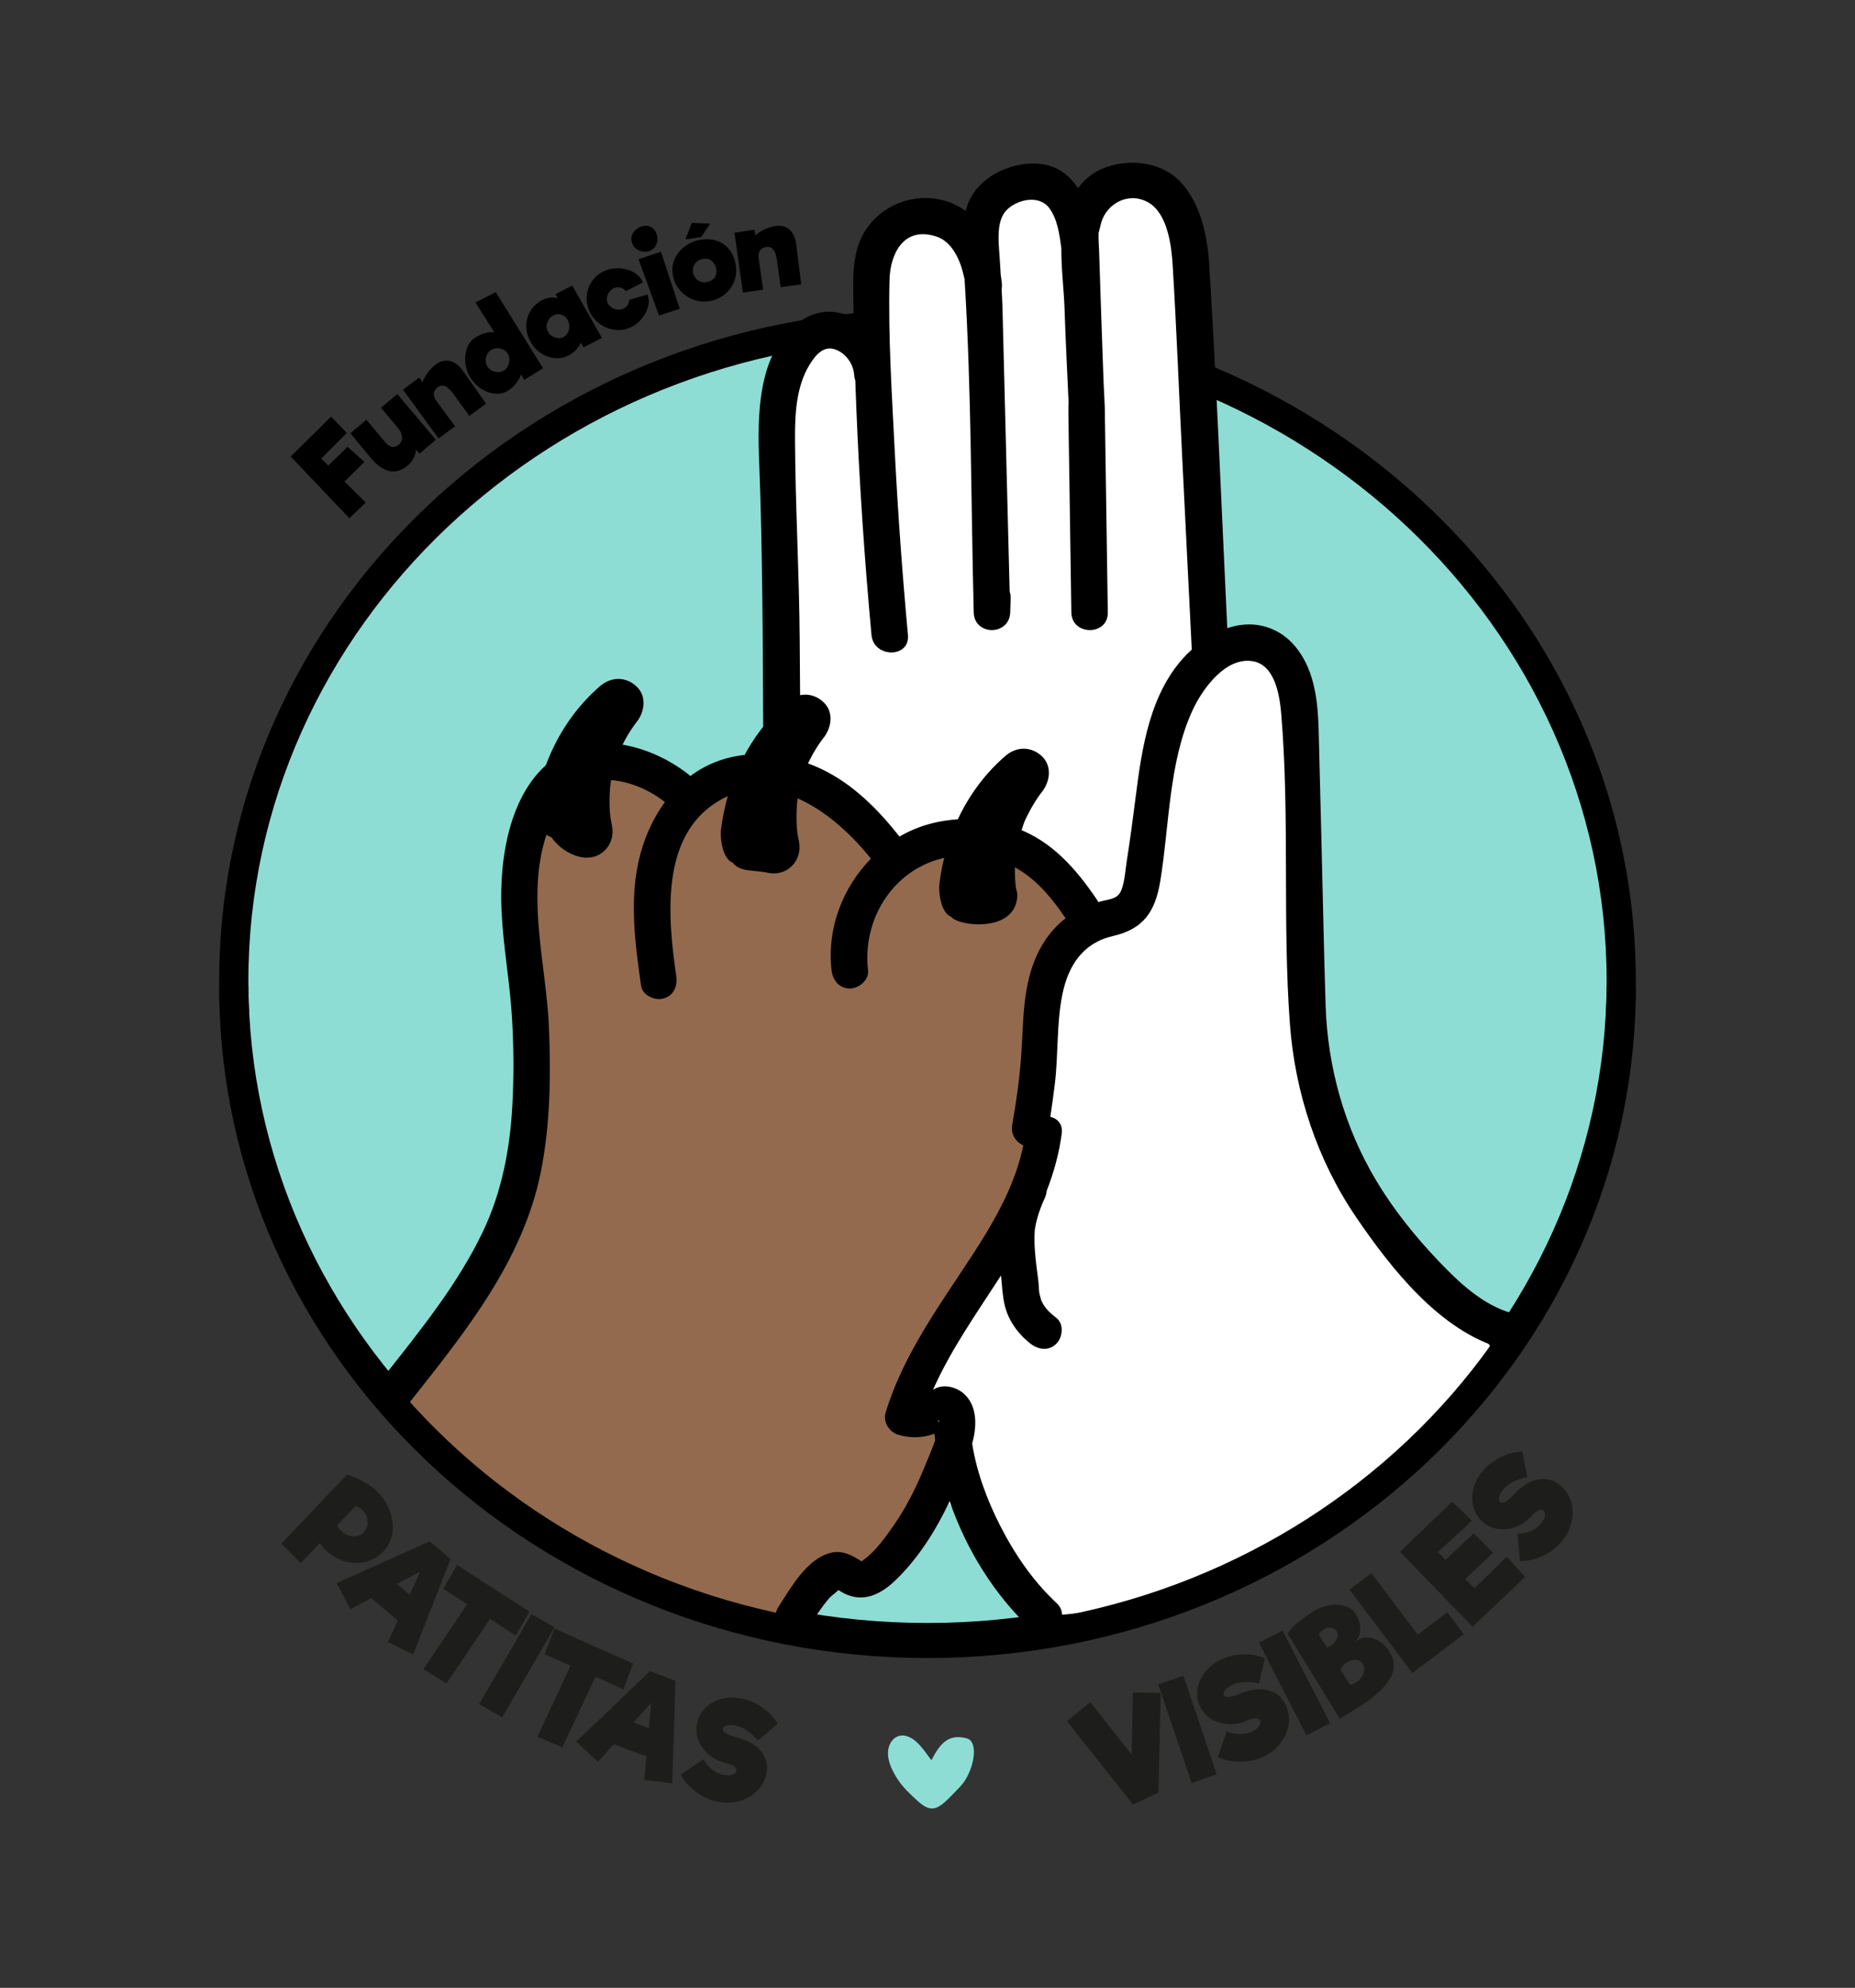
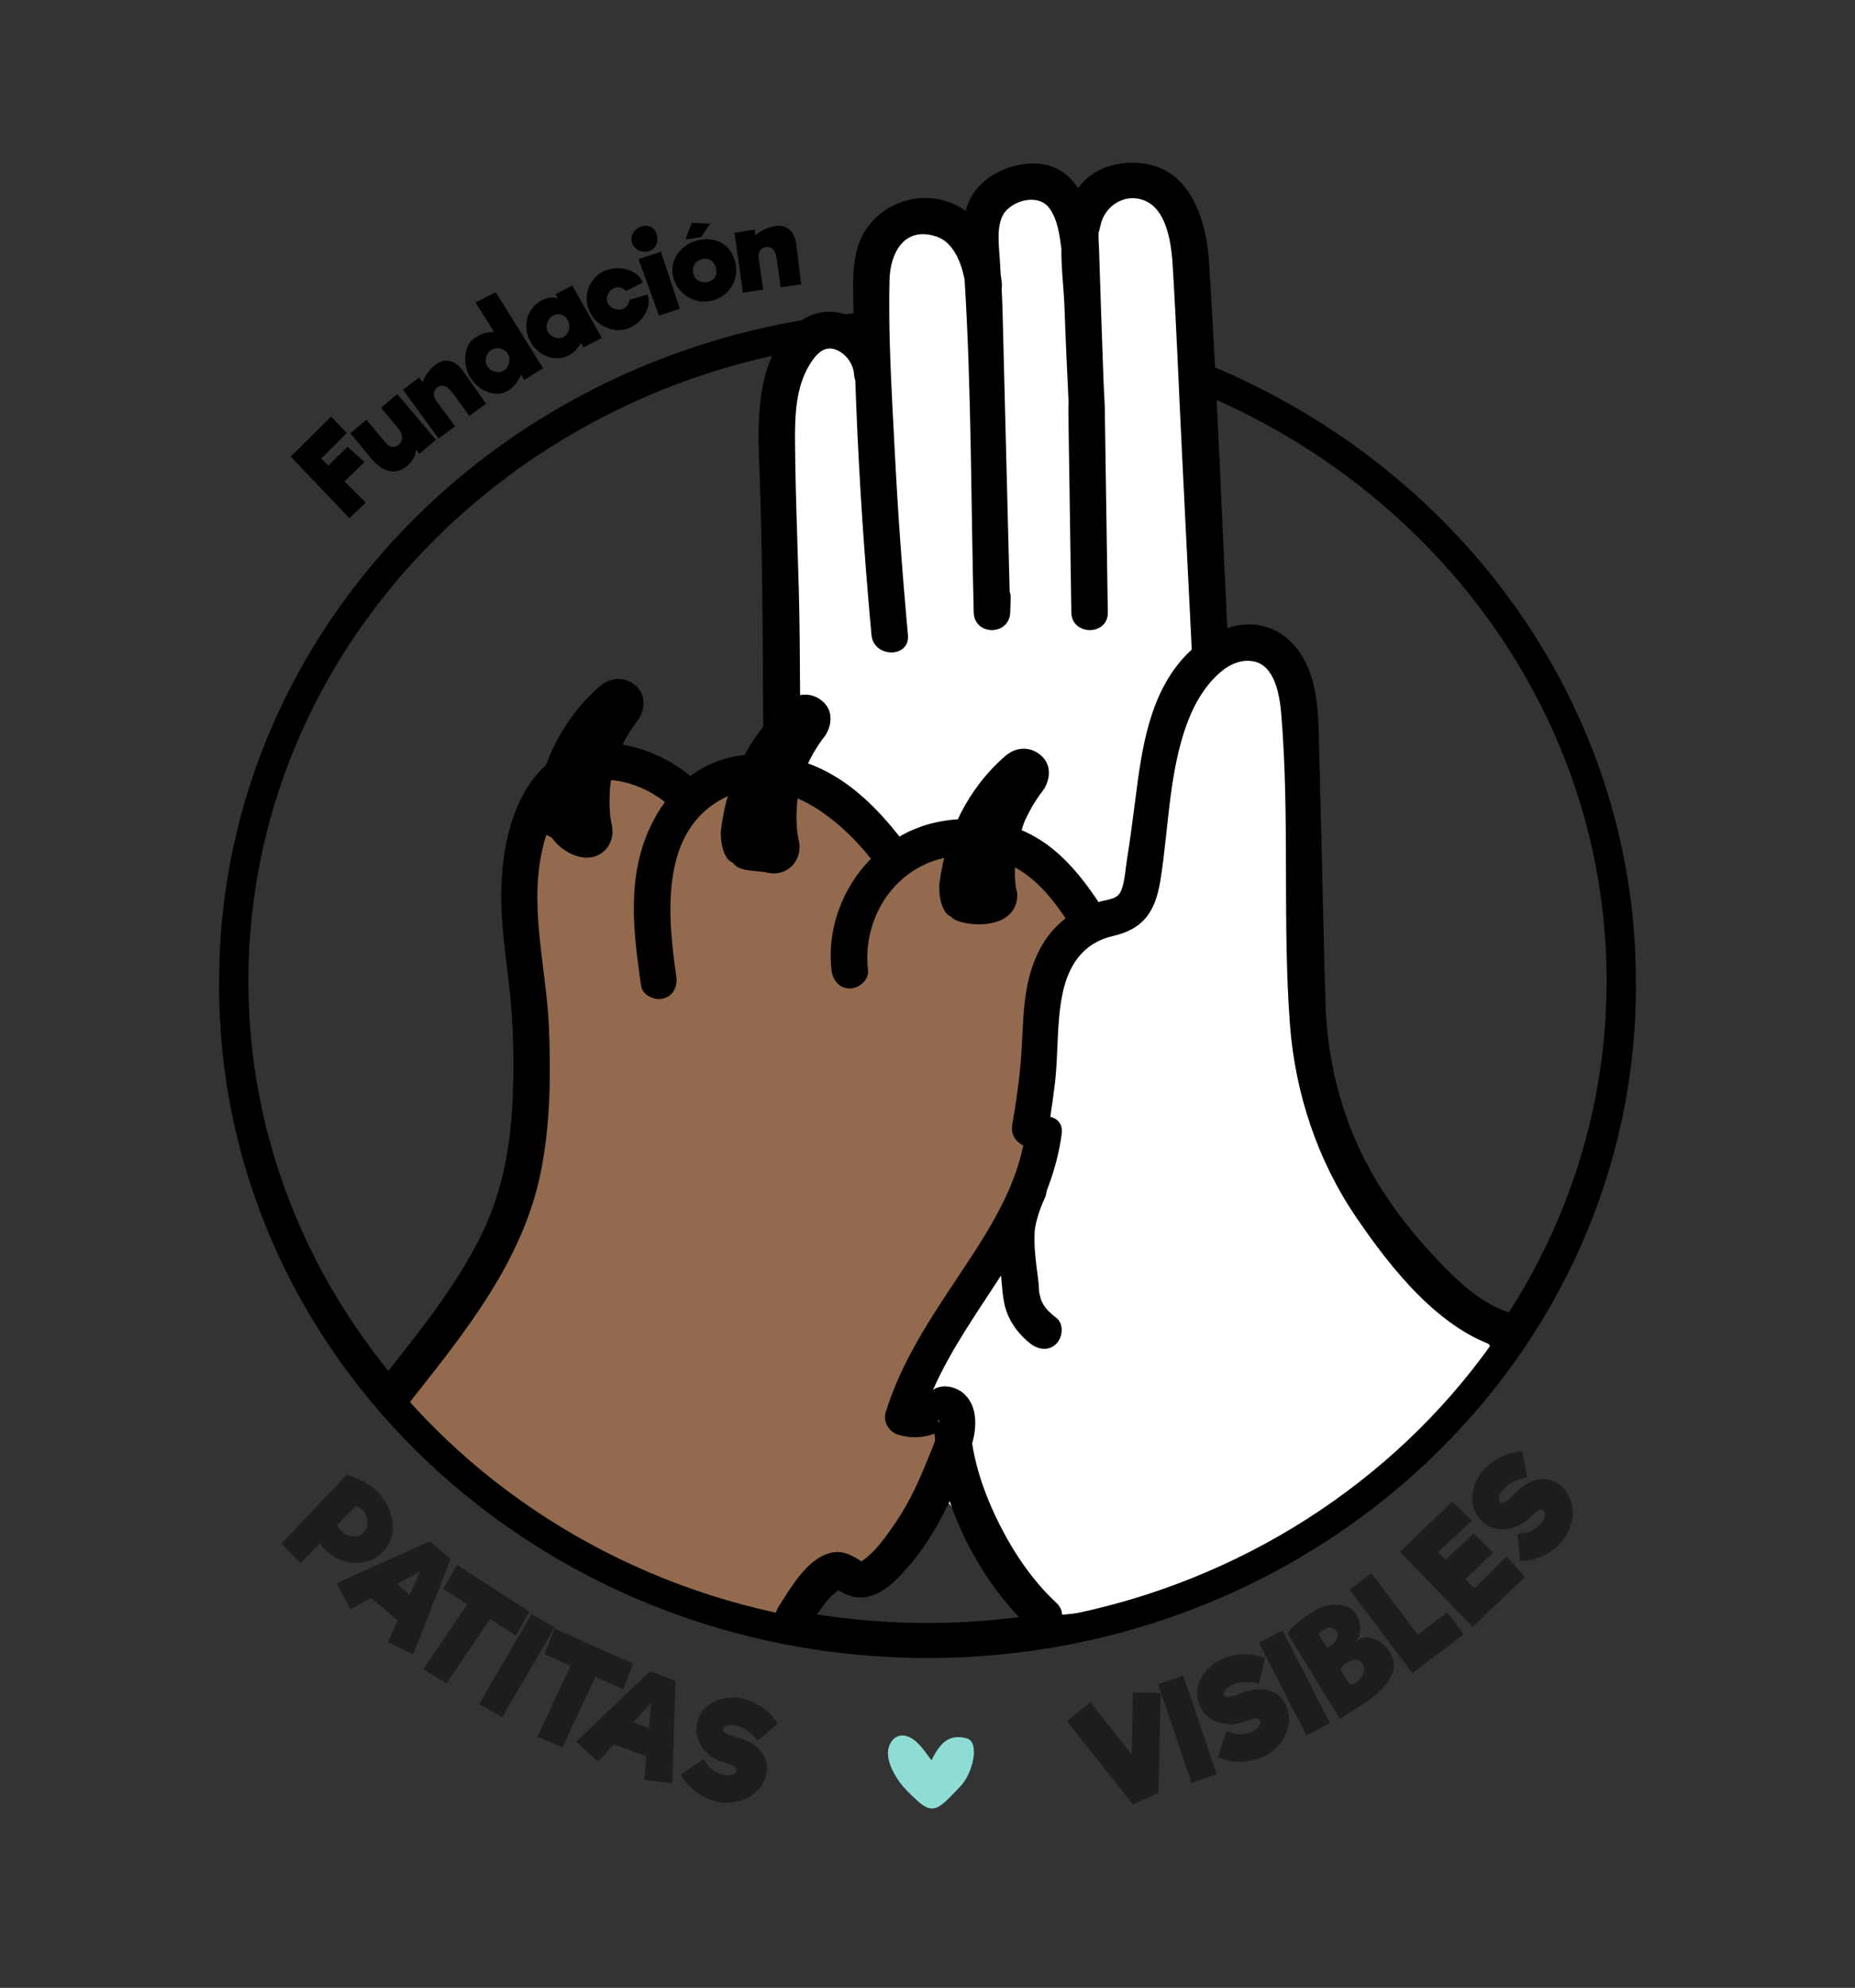
<svg xmlns="http://www.w3.org/2000/svg" version="1.1" x="0px" y="0px" viewBox="0 0 684.14 732.8" style="enable-background:new 0 0 684.14 732.8;" xml:space="preserve">
  <rect x="0" y="0" width="684.14" height="732.8" fill="#333333" stroke="none" />
  <style type="text/css">
	.st0{fill:#8DDDD4;}
	.st1{fill:#FFFFFF;}
	.st2{fill:#936A4E;}
	.st3{fill:#1D1D1B;}
</style>
  <g id="fondo">
</g>
  <g id="Capa_1">
</g>
  <g id="subtitulo">
</g>
  <g id="titulo">
-     <path class="st0" d="M86.22,363.75c0-133.69,114.55-242.07,255.85-242.07c141.3,0,255.85,108.38,255.85,242.07   c0,133.69-114.55,242.07-255.85,242.07C200.77,605.82,86.22,497.44,86.22,363.75" />
    <path d="M342.07,609.05c-144.04,0-261.23-111.01-261.23-247.46c0-136.45,117.19-247.45,261.23-247.45   c144.05,0,261.23,111.01,261.23,247.45C603.3,498.04,486.12,609.05,342.07,609.05z M342.07,124.9   C203.96,124.9,91.6,231.08,91.6,361.6c0,130.51,112.36,236.69,250.47,236.69S592.54,492.11,592.54,361.6   C592.54,231.08,480.18,124.9,342.07,124.9z" />
    <g id="color_00000054988393962298164400000014813601400681545912_">
      <path class="st1" d="M485.75,414.01l-3.7-146.37c-0.14-5.22-1.03-10.46-3.25-15.18c-6.97-14.83-19.63-12.86-28.26-6.94l-6.68-1.41    l-7.11-143.25c0,0-1.41-28.47-18.32-29.75c-18.32-1.39-20.61,10.06-22.44,18.53v7.56c-0.9-4.83-1.55-17.32-8.93-23.45    c-7.37-6.13-24.15-0.94-26.72,9.25c-2.13,8.48,0.01,25.82,0.05,27.27l-0.05-1.58c0,0-2.13-23.63-20.03-24.54    c-21.42-1.1-21.48,18.95-21.41,25.26l0.39,32.9c0-10.99-14.2-22.44-24.28-13.05c-11.11,10.99-11.49,28.46-10.73,45.71    c1.96,44.66,1.43,87.13,1.74,131.99c0.15,21.82,2.78,147.34,8.06,167.45c7.51,28.56,26.23,53.33,49.21,71.88l41.6,49.36    c55.6-1.77,158.92-44.3,164.58-99.64L485.75,414.01z" />
      <path class="st2" d="M144.5,521.35c39.91-50.44,51.62-69.4,49.09-133.67c-0.63-15.84-4.02-31.51-4.15-47.36    c-0.15-15.85,3.5-32.68,14.67-43.93c11.17-11.25,31.31-14.36,42.79-3.42l17.4-1.65c11.32-5.4,25.08-3.86,36.28,1.77    c11.2,5.64,20.14,14.95,27.68,24.97l5.38,0.42c13.96-8.83,33.04-8.74,46.9,0.21c8.74,5.64,15.15,14.2,20.76,22.95l-14.06,16.39    l-1.97,63.15c-4.61,38.92-40.67,66.96-51.72,104.56c5.21,2.03,11.7,0.02,14.86-4.61c5.46-0.57,5.88,7.92,3.96,13.07    c-4.64,12.43-9.41,25.01-17.21,35.74c-28.13,38.7-24.94-11.37-50.79,28.88l-4.67-1.25c-49-13.18-94.05-38.09-131.27-72.58    L144.5,521.35z" />
    </g>
    <path id="linea_00000137120583137111218420000005974688494875657639_" d="M406.74,334.97c-6.91-10.71-15.07-21.4-26.64-27.38   c-11.13-5.74-24.25-7.14-36.38-4.09c-4.26,1.07-8.27,2.74-11.98,4.88c-7.99-10.1-17.27-19.48-29.07-25.02   c-13.63-6.39-29.95-7.7-43.47-0.26c-1.6,0.88-3.11,1.87-4.56,2.95c-12.93-10.55-33.67-16.99-48.66-7.51   c-18.08,11.43-21.93,37.81-21.01,57.26c0.63,13.35,3.12,26.52,3.89,39.86c0.61,10.57,0.67,21.24,0.1,31.81   c-0.87,16.1-3.91,32.04-10.91,46.65c-9.25,19.31-22.99,36.26-36.18,52.95c-5.31,6.72,4.14,16.3,9.51,9.51   c20.17-25.52,41.42-51.71,48.04-84.38c3.52-17.37,3.75-35.28,3.06-52.92c-0.9-22.91-8.07-46.75-1.63-69.39   c2.62-9.2,8.09-20.68,18.62-22.18c8.89-1.26,18.71,2.39,25.75,7.96c-4.12,5.63-7.12,12.14-8.95,18.78   c-4.39,16.02-2.15,32.78,0.16,48.93c0.52,3.6,5.09,5.58,8.27,4.7c3.87-1.06,5.22-4.66,4.7-8.27c-3.02-21.08-6.13-51.47,15.48-64.46   c20.9-12.56,43.51,5.06,56.32,21.2c-10.48,10.65-16.29,25.87-14.52,41.12c0.42,3.6,2.79,6.73,6.73,6.73c3.31,0,7.15-3.09,6.73-6.73   c-2.14-18.42,8.78-36.56,27.16-41.21c9.02-2.28,19.05-1.16,27.2,3.37c8.97,4.98,15.18,13.47,20.63,21.92   C399.8,349.01,411.45,342.27,406.74,334.97z" />
    <g id="uñas_00000040556101213380869520000002733223529586030249_">
      <path d="M221.26,252.96c-13.82,11.99-21.96,28.8-24.27,46.78c-0.5,3.85,2.72,7.55,6.37,8.9c2.53,3.54,6.16,6.25,10.68,7.27    c7.28,1.65,13.14-4.46,11.64-11.64c-0.21-0.96-0.37-1.93-0.54-2.9c-0.05-0.41-0.09-0.82-0.13-1.24c-0.18-1.99-0.25-3.98-0.2-5.98    c0.04-1.81,0.13-3.68,0.39-5.48c0.11-0.56,0.27-1.44,0.31-1.66c0.17-0.86,0.35-1.71,0.56-2.55c0.44-1.82,0.97-3.62,1.59-5.39    c0.32-0.92,0.62-1.91,1.05-2.78c0.24-0.47,0.51-1.02,0.58-1.17c0.88-1.79,1.84-3.54,2.91-5.23c0.53-0.84,1.09-1.67,1.67-2.49    c0.18-0.26,0.37-0.52,0.56-0.77c0.07-0.09,0.13-0.16,0.23-0.28c3.11-3.84,4.03-9.68,0-13.39    C230.65,249.29,225.27,249.5,221.26,252.96z M218.11,295.75c0-0.03,0-0.05,0-0.08c0-0.02,0-0.03,0.01-0.04    c0.05-0.06,0.1-0.12,0.17-0.19C218.23,295.58,218.18,295.68,218.11,295.75z" />
      <path d="M290.22,258.75c-13.82,11.99-21.96,28.8-24.27,46.78c-0.5,3.85,0.64,11.15,4.3,12.5c2.53,3.54,8.24,2.65,12.75,3.67    c7.28,1.65,13.14-4.46,11.64-11.64c-0.21-0.96-0.37-1.93-0.54-2.9c-0.05-0.41-0.09-0.82-0.13-1.24c-0.18-1.99-0.25-3.98-0.2-5.98    c0.04-1.81,0.13-3.68,0.39-5.48c0.11-0.56,0.27-1.44,0.31-1.66c0.17-0.86,0.35-1.71,0.56-2.55c0.44-1.82,0.97-3.62,1.59-5.39    c0.32-0.92,0.62-1.91,1.05-2.78c0.24-0.47,0.51-1.02,0.58-1.17c0.88-1.79,1.84-3.54,2.91-5.23c0.53-0.84,1.09-1.67,1.67-2.49    c0.18-0.26,0.37-0.52,0.56-0.77c0.07-0.09,0.13-0.16,0.23-0.28c3.11-3.84,4.03-9.68,0-13.39    C299.6,255.08,294.22,255.28,290.22,258.75z M287.07,301.54c0-0.03,0-0.05,0-0.08c0-0.02,0-0.03,0.01-0.04    c0.05-0.06,0.1-0.12,0.17-0.19C287.18,301.37,287.13,301.47,287.07,301.54z" />
      <path d="M384.15,278.68c-4-3.67-9.38-3.47-13.38,0c-13.82,11.99-21.96,28.8-24.27,46.78c-0.5,3.85,0.64,11.15,4.3,12.5    c2.53,3.54,24.12,6.11,24.39-7.97c0.02-0.99-0.37-1.93-0.54-2.9c-0.05-0.41-0.09-0.82-0.13-1.24c-0.18-1.99-0.25-3.98-0.2-5.98    c0.04-1.81,0.13-3.68,0.39-5.48c0.11-0.56,0.27-1.44,0.31-1.66c0.17-0.86,0.35-1.71,0.56-2.55c0.44-1.82,0.97-3.62,1.59-5.39    c0.32-0.92,0.62-1.91,1.05-2.78c0.24-0.47,0.51-1.02,0.58-1.17c0.88-1.79,1.84-3.54,2.91-5.23c0.53-0.84,1.09-1.67,1.67-2.49    c0.18-0.26,0.37-0.52,0.56-0.77c0.07-0.09,0.13-0.16,0.23-0.28C387.26,288.23,388.18,282.39,384.15,278.68z M367.62,321.48    c0-0.03,0-0.05,0-0.08c0-0.02,0-0.03,0.01-0.04c0.05-0.06,0.1-0.12,0.17-0.19C367.73,321.3,367.68,321.4,367.62,321.48z" />
    </g>
    <path id="linea_00000081638607431216327230000010395162920239955382_" d="M557.59,484.09c-10.82-3.04-19.54-11.36-27.11-19.3   c-8.56-8.99-16.49-18.83-22.87-29.49c-11.76-19.63-18-41.97-18.72-64.81c-0.63-20.13-1.02-40.26-1.53-60.4   c-0.29-11.38-0.58-22.77-0.86-34.16c-0.24-9.33-0.15-18.96-3.34-27.86c-2.94-8.23-8.68-15.26-17.51-17.32   c-4.41-1.03-8.84-0.59-13.02,0.81c-2.15-44.69-3.89-89.42-6.66-134.06c-0.66-10.55-3.12-22.38-10.54-30.35   c-6.77-7.27-17.76-8.67-26.97-5.69c-4.67,1.51-8.22,4.32-10.85,7.92c-4.19-6.31-10.54-10.28-20.52-8.8   c-8.06,1.21-16.17,5.87-19.66,13.49c-0.54,1.18-0.96,2.42-1.3,3.68c-0.61-0.44-1.24-0.85-1.89-1.24   c-14.16-8.29-32.77-1.24-37.77,14.14c-1.8,5.55-1.88,11.42-1.79,17.2c0.04,3.13,0.1,6.26,0.16,9.39   c-6.07-3.16-13.34-3.41-19.98,1.35c-15.72,11.25-15.53,35.06-14.85,52.19c1.22,30.47,1.36,70.31,1.48,100.79l13.62-11.57   c-0.06-8.19-0.11-16.39-0.18-24.58c-0.18-24.42-1.6-48.84-1.72-73.25c-0.05-9.29,0.36-19.54,5.35-27.7   c2.29-3.73,5.39-7.46,10.06-5.43c3.52,1.52,6.15,5.28,6.38,9.09c0.05,0.78,0.2,1.49,0.44,2.13c0.11,3.24,0.23,6.48,0.36,9.72   c1.13,28.07,3.03,56.11,5.61,84.09c0.79,8.55,14.25,8.63,13.45,0c-2.1-22.74-3.74-45.5-4.9-68.31c-1.05-20.76-2.41-41.79-1.9-62.58   c0.24-9.84,5.39-19.89,17.27-15.99c4.63,1.52,7.32,5.97,8.92,10.32c0.65,1.75,1.05,3.57,1.49,5.38c2.55,40.82,2.34,82,3.38,122.88   c0.21,8.66,13.16,8.66,13.45,0c0.06-1.73,0.11-3.46,0.17-5.18c0.03-0.94-0.11-1.78-0.37-2.51c-0.88-34.73-1.76-69.45-2.64-104.17   c-0.06-2.45-0.19-4.89-0.33-7.32c0.13-0.62,0.17-1.31,0.1-2.07c-0.1-1.04-0.25-2.09-0.42-3.14c-0.12-1.82-0.23-3.64-0.33-5.46   c-0.29-5.42-1.71-14.18,2.46-18.44c3.96-4.05,12.09-5.78,15.79-0.75c3.03,4.12,3.73,9.66,4.44,14.79   c-0.08,7.47,0.94,15.2,1.17,22.24c0.41,12.23,1.04,24.46,1.59,36.66c-0.18-4.07-0.19,0.82-0.17,1.71c0.04,2.86,0.09,5.73,0.12,8.59   c0.13,8.83,0.26,17.67,0.4,26.5c0.19,12.85,0.38,25.7,0.57,38.55c0.13,8.65,13.59,8.68,13.45,0c-0.36-23.88-0.71-47.76-1.06-71.64   c-0.02-1.46,0.01-2.93-0.07-4.39c-0.05-1.13-0.27-4.93-0.07-1.52c-0.26-4.46-0.42-8.93-0.58-13.41   c-0.53-14.31-0.99-28.62-1.45-42.94c-0.06-1.81-0.26-3.69-0.18-5.51c0.01-0.18-0.01-0.37-0.02-0.55c0.11,0.06,0.79-3.1,1.03-3.87   c2.16-7.08,10.21-11.36,17.32-7.32c7.19,4.08,8.58,16.24,9,23.11c1.42,23.29,2.31,46.62,3.47,69.92   c1.19,23.94,2.37,47.87,3.57,71.81c-0.6,0.54-1.18,1.09-1.74,1.66c-13.74,13.95-16.65,34.52-19,53.08c-0.97,7.7-2,15.39-3.21,23.06   c-0.54,3.45-0.72,7.3-1.91,10.61c-1.18,3.29-3.67,3.48-6.79,4.2c-11.13,2.57-19.6,9.46-24.41,19.91   c-5.56,12.04-4.92,25.08-5.9,37.99c-0.63,8.25-1.8,16.48-3.24,24.62c-0.65,3.65,1.4,6.4,4.05,7.67c-0.97,4.83-2.47,9.51-4.31,14.05   c-0.43,0.97-0.85,1.95-1.24,2.92c-4.78,10.76-11.42,20.82-17.88,30.52c-10.73,16.11-21.58,32.22-27.31,50.91   c-1.08,3.52,1.29,7.26,4.7,8.27c4.5,1.34,9.16,1.16,13.31-0.44c0,0.16,0,0.32,0.02,0.49c0.07,0.64,0.16,1.29,0.24,1.94   c-1.06,3.1-2.42,6.16-3.64,9.16c-3.15,7.77-6.85,15.34-11.66,22.22c-3.05,4.36-6.58,9.4-10.95,12.6c-0.46,0.34-0.75,0.55-0.95,0.69   c-3.49-2.34-7.12-4.25-11.52-3.11c-8.7,2.25-14.57,12.91-19.03,19.76c-4.73,7.28,6.91,14.03,11.62,6.79   c2.19-3.37,4.38-6.8,7.01-9.85c0.71-0.82,2.43-2.03,3.42-3.01c0.26,0.15,0.52,0.3,0.75,0.45c7.45,4.64,14.36,1.64,20.3-4.07   c8.46-8.15,14.89-18.37,19.97-29.16c6.12,17.8,16.51,34.53,29.87,47.01c6.32,5.91,15.86-3.58,9.51-9.51   c-8.74-8.16-15.5-18.12-20.89-28.75c-4.74-9.35-8.56-19.59-10.18-30.02c1.69-5.94,2.03-13.31-2.61-17.94   c-2.38-2.4-6.42-3.77-9.74-2.81c-0.8,0.23-1.48,0.57-2.09,0.96c6.63-14.95,16.21-28.39,25.09-42.14c0.34,3.49,0.51,7.07,1.24,10.47   c1.26,5.89,4.95,11.04,9.66,14.69c2.87,2.22,6.72,2.79,9.51,0c2.32-2.32,2.89-7.28,0-9.51c-2.03-1.58-3.67-3.07-4.78-4.94   c-0.27-0.47-0.53-0.95-0.76-1.43c-0.02-0.05-0.04-0.11-0.06-0.18c-0.27-0.91-0.49-1.81-0.71-2.73c-0.01-0.02-0.01-0.04-0.01-0.06   c-0.02-0.26-0.06-0.53-0.08-0.79c-0.05-0.66-0.08-1.33-0.12-1.99c-0.15-2.16-0.51-4.3-0.77-6.45c-0.54-4.41-0.97-8.8-0.71-13.24   c0.02-0.26,0.06-0.75,0.07-0.88c0.06-0.44,0.14-0.87,0.23-1.31c0.2-1.04,0.45-2.07,0.75-3.09c0.68-2.41,1.59-4.73,2.63-7   c0.42-0.9,0.67-1.85,0.76-2.8c2.59-6.65,4.55-13.61,5.53-21.04c0.47-3.55-1.58-5.61-4.21-6.2c0.61-3.97,1.16-7.95,1.65-11.94   c1.34-10.89,0.61-22.19,2.75-32.94c2.15-10.84,7.58-19.22,18.69-21.77c11.39-2.6,15.63-9.1,17.48-20.31   c3.35-20.41,3.09-43.81,11.88-62.89c3.58-7.78,12.16-19.8,22.22-18.11c8.3,1.4,9.94,12.81,10.51,19.58   c3.17,37.88,0.39,76.2,3.18,114.11c1.88,25.39,10.13,50.33,24.52,71.4c12.81,18.77,30.85,41.81,53.72,48.24   C562.36,499.42,565.93,486.44,557.59,484.09z M317.47,575.72c0.03-0.05,0.09-0.09,0.21-0.08   C317.46,575.79,317.42,575.79,317.47,575.72z M346.46,524.31C345.23,523.82,346.55,522.94,346.46,524.31L346.46,524.31z    M384.14,479.49C384.31,479.87,384.24,479.78,384.14,479.49L384.14,479.49z" />
    <path id="circulo_2_00000054973067583471947680000006091860667449310115_" d="M342.07,611.21   c-144.04,0-261.23-111.01-261.23-247.46H91.6c0,130.51,112.36,236.69,250.47,236.69s250.47-106.18,250.47-236.69h10.77   C603.3,500.2,486.11,611.21,342.07,611.21z" />
    <g>
      <path d="M118.47,169.05l2.62,2.57l7.08-6.91l6.24,5.58l-7.38,7.2l7.87,7.78l-6.05,5.76l-21.64-22.73l14.92-14.72l5.75,6.05    L118.47,169.05z" />
      <path d="M146.53,145.25l14.23,16.88l-6.06,5.11l-1.32-1.56c-0.01,1.07-0.29,2.12-0.82,3.17c-0.53,1.05-1.28,1.98-2.24,2.79    c-2.19,1.85-4.45,2.51-6.79,1.98c-2.33-0.52-4.67-2.21-6.99-5.05l-7.3-8.85l5.9-4.98l7.1,8.48c0.75,0.89,1.55,1.4,2.39,1.51    c0.84,0.11,1.66-0.17,2.47-0.86c0.87-0.73,1.27-1.66,1.18-2.77c-0.08-1.11-0.57-2.2-1.47-3.27l0.03,0.03l-6.32-7.56L146.53,145.25    z" />
      <path d="M165.96,133.09c1.78,0.41,3.38,1.64,4.82,3.69l8.49,12.04l-6.17,4.51l-5.75-7.94c-1.2-1.64-2.27-2.65-3.22-3.02    c-0.95-0.38-1.85-0.25-2.7,0.37c-0.7,0.51-1.15,1.15-1.36,1.92s-0.02,1.69,0.58,2.73l7.2,9.78l-6.1,4.46l-13.12-17.96l5.96-4.51    l1.25,1.72c0.44-1.18,1.11-2.38,1.99-3.57c0.88-1.2,1.87-2.2,2.97-3C162.46,133.09,164.18,132.68,165.96,133.09z" />
      <path d="M182.82,107.68l17.46,28.06l-6.91,4.3l-1.24-1.99c-0.33,1.09-0.93,2.19-1.79,3.28c-0.86,1.09-1.86,1.99-2.99,2.7    c-1.39,0.87-2.97,1.23-4.72,1.1c-1.76-0.14-3.46-0.74-5.11-1.81c-1.65-1.07-3.02-2.48-4.11-4.23c-1-1.61-1.6-3.38-1.79-5.33    c-0.19-1.94,0.02-3.75,0.63-5.43c0.61-1.68,1.56-2.93,2.85-3.76c2.44-1.61,4.83-2.32,7.19-2.11l-6.91-10.94L182.82,107.68z     M187.34,134.93c0.36-0.73,0.54-1.52,0.53-2.35c-0.01-0.83-0.21-1.56-0.61-2.2c-0.62-0.99-1.54-1.62-2.77-1.89    c-1.23-0.27-2.35-0.08-3.37,0.55c-0.97,0.6-1.59,1.51-1.88,2.71c-0.28,1.21-0.11,2.32,0.53,3.33c0.4,0.64,0.95,1.15,1.66,1.52    c0.71,0.38,1.47,0.57,2.28,0.58c0.81,0.01,1.52-0.18,2.13-0.56C186.48,136.23,186.98,135.66,187.34,134.93z" />
      <path d="M215.16,128.07l-0.93-1.73c-0.38,0.91-0.98,1.79-1.79,2.64c-0.82,0.85-1.74,1.54-2.79,2.07    c-1.64,0.83-3.38,1.15-5.23,0.95c-1.85-0.2-3.57-0.86-5.17-1.98c-1.6-1.12-2.87-2.6-3.8-4.44c-0.95-1.86-1.39-3.77-1.33-5.74    c0.06-1.97,0.61-3.76,1.63-5.4c1.03-1.63,2.43-2.9,4.22-3.81c0.97-0.49,1.96-0.79,2.98-0.91c1.02-0.11,1.94-0.02,2.75,0.29    l-0.81-1.6l6.18-3.14l10.9,19.32L215.16,128.07z M209.36,122.74c0.39-0.7,0.6-1.47,0.61-2.3c0.01-0.83-0.17-1.62-0.55-2.37    c-0.52-1.02-1.28-1.7-2.28-2.05c-1-0.35-2-0.27-2.99,0.23c-1.09,0.56-1.85,1.43-2.28,2.61c-0.43,1.18-0.37,2.31,0.17,3.38    c0.33,0.65,0.83,1.19,1.5,1.62c0.67,0.44,1.4,0.69,2.17,0.77c0.77,0.08,1.47-0.04,2.09-0.36    C208.45,123.95,208.96,123.43,209.36,122.74z" />
      <path d="M226.28,121.51c-2.03-0.34-3.85-1.15-5.48-2.43s-2.82-2.87-3.59-4.78c-0.77-1.91-1.02-3.84-0.74-5.8    c0.28-1.96,1.01-3.71,2.19-5.27c1.19-1.56,2.72-2.72,4.61-3.48c1.68-0.68,3.48-0.95,5.4-0.83c1.93,0.12,3.66,0.64,5.19,1.55    c1.54,0.91,2.61,2.13,3.23,3.65l-6.27,3.2c-0.53-0.65-1.2-1.09-1.98-1.29c-0.79-0.21-1.56-0.16-2.31,0.14    c-1.03,0.42-1.8,1.17-2.31,2.26c-0.51,1.09-0.56,2.12-0.17,3.1c0.26,0.65,0.71,1.2,1.34,1.66c0.64,0.46,1.35,0.76,2.14,0.89    c0.79,0.13,1.52,0.06,2.19-0.21s1.23-0.72,1.68-1.35c0.45-0.63,0.69-1.3,0.7-1.99l6.68-1.97c0.57,1.42,0.63,2.96,0.18,4.63    c-0.45,1.67-1.3,3.2-2.54,4.6c-1.23,1.4-2.67,2.43-4.29,3.08C230.26,121.64,228.31,121.85,226.28,121.51z" />
      <path d="M236.88,92.72c-0.86-0.17-1.64-0.54-2.34-1.1c-0.7-0.56-1.18-1.25-1.45-2.07c-0.42-1.27-0.28-2.48,0.4-3.65    c0.69-1.16,1.7-1.97,3.05-2.41c1.27-0.42,2.42-0.37,3.45,0.14s1.76,1.4,2.17,2.67c0.46,1.4,0.42,2.7-0.13,3.89    s-1.45,1.99-2.72,2.41C238.55,92.85,237.74,92.89,236.88,92.72z M235.49,95.53l8.29-2.72l6.91,21.01l-7.65,2.52L235.49,95.53z" />
      <path d="M256.46,110.69c-2.02-0.61-3.75-1.68-5.21-3.19s-2.43-3.27-2.93-5.27c-0.55-2.21-0.46-4.27,0.28-6.18    c0.74-1.91,1.88-3.49,3.41-4.77c1.53-1.27,3.19-2.13,4.97-2.58c2.32-0.58,4.46-0.65,6.4-0.2s3.59,1.36,4.94,2.74    c1.35,1.38,2.29,3.16,2.83,5.31c0.53,2.13,0.52,4.19-0.05,6.19c-0.56,1.99-1.59,3.7-3.08,5.14c-1.49,1.43-3.29,2.41-5.39,2.94    C260.54,111.35,258.48,111.31,256.46,110.69z M252.79,88.25l2.35-6.09l6.78,0.28l-3.32,4.96L252.79,88.25z M263.71,102.09    c0.56-0.91,0.68-2.01,0.37-3.27c-0.3-1.21-0.91-2.15-1.82-2.81c-0.91-0.66-2.05-0.82-3.43-0.48c-1.21,0.3-2.12,0.96-2.71,1.97    c-0.59,1.01-0.74,2.11-0.45,3.29c0.3,1.21,0.97,2.12,2.01,2.7c1.04,0.59,2.2,0.72,3.5,0.4C262.3,103.6,263.15,103,263.71,102.09z" />
      <path d="M291.16,84.67c1.38,1.2,2.21,3.04,2.51,5.53l1.81,14.62l-7.56,1.07l-1.33-9.72c-0.29-2.01-0.75-3.41-1.41-4.18    c-0.66-0.78-1.51-1.09-2.56-0.95c-0.85,0.12-1.56,0.47-2.11,1.06c-0.55,0.58-0.81,1.48-0.78,2.68l1.74,12.02l-7.48,1.05    l-3.11-22.03l7.38-1.17l0.3,2.11c0.95-0.84,2.1-1.57,3.44-2.21c1.34-0.64,2.69-1.05,4.04-1.24    C288.07,83.02,289.78,83.47,291.16,84.67z" />
    </g>
    <g>
      <path class="st3" d="M143.91,557.34c0.94,2.72,1.19,5.41,0.74,8.06c-0.45,2.65-1.64,4.94-3.58,6.86    c-1.84,1.83-4.02,3.02-6.55,3.58c-2.53,0.56-5.09,0.44-7.7-0.37c-2.61-0.81-4.92-2.23-6.93-4.26c-0.64-0.65-1.29-1.42-1.96-2.33    l-7.03,7.33l-7.12-7.17l24.2-25.46c4.88,1.61,8.67,3.78,11.37,6.51C141.45,552.21,142.97,554.63,143.91,557.34z M125.7,564.25    c0.76,0.76,1.66,1.33,2.69,1.71c1.03,0.37,2.05,0.49,3.05,0.35c1-0.14,1.83-0.54,2.5-1.21c1.17-1.16,1.72-2.56,1.64-4.19    c-0.08-1.63-0.69-3.02-1.83-4.17c-0.71-0.72-1.58-1.23-2.6-1.54l-6.81,7.05C124.68,563,125.13,563.67,125.7,564.25z" />
      <path class="st3" d="M146.71,597.37l-9.84-8.24l-7.62,4.11l-5.12-9.64l34.34-15.41l7.71,6.53l-13.79,35.18l-9.32-4.59    L146.71,597.37z M151.07,587.85l3.95-8.54l-8.58,4.63L151.07,587.85z" />
      <path class="st3" d="M180.72,596.79l-16.04,23.79l-8.53-5.25l16.16-23.96l-8.83-5.7l5.09-8.76l26.67,17.2l-5.01,8.81    L180.72,596.79z" />
      <path class="st3" d="M196.03,595.03l8.51,4.87l-19.33,33.18l-8.51-4.87L196.03,595.03z" />
      <path class="st3" d="M219.6,618.13l-12.18,25.99l-9.24-3.87l12.26-26.17l-9.61-4.26l3.68-9.44l29.01,12.88l-3.59,9.48    L219.6,618.13z" />
      <path class="st3" d="M238.39,647.47l-12.03-4.47l-5.8,6.43l-8.06-7.37l27.2-26.02l9.45,3.58l-1.21,37.76l-10.32-1.21    L238.39,647.47z M239.31,637.05l0.86-9.37l-6.53,7.24L239.31,637.05z" />
      <path class="st3" d="M256.5,660.4c-2.37-1.8-4.18-3.87-5.42-6.21l8.37-5.68c0.77,1.43,1.78,2.65,3.04,3.67    c1.26,1.01,2.62,1.69,4.06,2.04c1.31,0.31,2.43,0.32,3.37,0.03s1.48-0.77,1.64-1.43c0.16-0.65-0.12-1.22-0.84-1.71    c-0.71-0.48-1.7-0.87-2.94-1.17c-2.42-0.58-4.54-1.62-6.34-3.13s-3.11-3.3-3.91-5.38c-0.8-2.08-0.93-4.23-0.4-6.46    c0.55-2.29,1.68-4.2,3.4-5.73c1.72-1.53,3.78-2.56,6.19-3.09c2.41-0.53,4.9-0.49,7.45,0.12c2.59,0.62,4.99,1.72,7.21,3.31    c2.22,1.59,4.04,3.54,5.46,5.85l-7.35,6.19c-2.54-3-5.18-4.83-7.93-5.49c-1.21-0.29-2.31-0.33-3.3-0.12    c-0.99,0.21-1.55,0.62-1.69,1.21c-0.15,0.62,0.26,1.21,1.24,1.78c0.97,0.56,2.18,1.02,3.62,1.36c2.62,0.63,4.86,1.6,6.73,2.91    c1.87,1.31,3.2,2.92,3.99,4.8c0.79,1.89,0.92,3.98,0.37,6.27c-0.59,2.46-1.83,4.54-3.71,6.25s-4.13,2.88-6.74,3.5    c-2.61,0.62-5.27,0.61-7.99-0.04C261.41,663.42,258.88,662.2,256.5,660.4z" />
      <path class="st3" d="M428.07,624.08l-0.81,36.81l-9.44,4.29l-24.33-30.7l8.64-7.01l15.28,19.4l0.38-22.99L428.07,624.08z" />
      <path class="st3" d="M427.16,620.93l9.26-3.22l12.32,36.37l-9.26,3.22L427.16,620.93z" />
      <path class="st3" d="M457.21,649.43c-2.98-0.01-5.67-0.58-8.06-1.71l3.29-9.57c1.47,0.68,3.02,1.05,4.63,1.1    c1.62,0.05,3.11-0.22,4.47-0.81c1.24-0.54,2.14-1.2,2.71-2c0.57-0.8,0.72-1.51,0.46-2.12c-0.27-0.62-0.83-0.91-1.7-0.86    c-0.86,0.04-1.88,0.32-3.05,0.83c-2.29,0.99-4.6,1.43-6.95,1.3c-2.35-0.12-4.46-0.77-6.35-1.95c-1.89-1.18-3.29-2.82-4.2-4.92    c-0.94-2.16-1.18-4.37-0.72-6.62c0.46-2.25,1.49-4.32,3.1-6.19c1.61-1.87,3.62-3.33,6.03-4.38c2.44-1.06,5.03-1.62,7.75-1.68    c2.73-0.06,5.35,0.41,7.88,1.4l-2.16,9.36c-3.83-0.87-7.04-0.75-9.64,0.38c-1.14,0.5-2.04,1.13-2.71,1.89    c-0.66,0.76-0.87,1.42-0.63,1.98c0.25,0.59,0.94,0.81,2.06,0.68c1.12-0.13,2.35-0.5,3.71-1.09c2.47-1.07,4.85-1.64,7.13-1.71    c2.28-0.07,4.31,0.41,6.08,1.44s3.12,2.63,4.06,4.79c1,2.32,1.27,4.73,0.79,7.23c-0.48,2.5-1.57,4.78-3.28,6.85    c-1.71,2.06-3.85,3.65-6.42,4.76C462.95,648.9,460.19,649.45,457.21,649.43z" />
      <path class="st3" d="M464.31,605.6l8.68-4.55l17.55,34.15l-8.68,4.55L464.31,605.6z" />
      <path class="st3" d="M500.56,604.7c1.26-0.78,2.62-1.13,4.08-1.04c1.46,0.08,2.89,0.58,4.28,1.48c1.39,0.9,2.58,2.14,3.55,3.71    c2.03,3.26,2.07,6.59,0.14,9.99c-1.93,3.4-5.92,6.97-11.96,10.72l-6.52,4.05l-19.23-31.36c0.64-1.27,1.95-2.69,3.93-4.25    c1.98-1.57,3.93-2.94,5.85-4.13c1.77-1.1,3.69-1.82,5.75-2.14c2.06-0.33,3.96-0.22,5.7,0.33c1.74,0.54,3.06,1.53,3.95,2.96    c1.08,1.75,1.61,3.6,1.58,5.56s-0.69,3.54-1.97,4.73C499.87,605.15,500.16,604.95,500.56,604.7z M490.9,600    c-0.92-0.1-1.86,0.15-2.83,0.75c-0.72,0.44-1.29,1.02-1.72,1.72l3.04,4.89c0.41-0.1,0.86-0.3,1.35-0.6    c1.06-0.66,1.83-1.53,2.3-2.62c0.47-1.09,0.46-2.03-0.03-2.83C492.51,600.54,491.81,600.1,490.9,600z M502.77,617.01    c0.53-1.36,0.45-2.58-0.22-3.67c-0.55-0.89-1.37-1.37-2.45-1.45c-1.08-0.08-2.17,0.21-3.25,0.89c-1.09,0.68-1.92,1.53-2.51,2.57    l3.57,5.75c0.69-0.11,1.34-0.36,1.97-0.75C501.28,619.48,502.24,618.37,502.77,617.01z" />
      <path class="st3" d="M533.78,594.37l6.09,8.06l-18.95,14.31l-23.2-30.72l8.06-6.09l17.11,22.66L533.78,594.37z" />
      <path class="st3" d="M555.7,573.85l6.77,7.5l-19.39,18.33l-26.72-27.61l19.22-18.52l7.3,7.02l-12.54,11.6l2.83,2.83l10.33-9.74    l7.15,7.16l-10.25,9.67l3.41,3.39L555.7,573.85z" />
      <path class="st3" d="M568.66,573.71c-2.72,1.21-5.41,1.8-8.05,1.75l-0.94-10.08c1.62,0.02,3.18-0.28,4.68-0.9    c1.5-0.62,2.74-1.47,3.74-2.57c0.91-1,1.46-1.98,1.65-2.94c0.19-0.96,0.04-1.67-0.46-2.12c-0.5-0.45-1.13-0.48-1.9-0.09    s-1.58,1.06-2.45,2.01c-1.68,1.84-3.61,3.19-5.8,4.04c-2.19,0.85-4.39,1.13-6.6,0.83c-2.21-0.3-4.16-1.22-5.85-2.77    c-1.74-1.59-2.87-3.5-3.38-5.74c-0.51-2.24-0.41-4.55,0.29-6.92c0.7-2.37,1.93-4.53,3.7-6.47c1.79-1.97,3.92-3.54,6.38-4.71    c2.46-1.18,5.05-1.83,7.76-1.95l1.87,9.43c-3.85,0.78-6.73,2.21-8.63,4.3c-0.84,0.92-1.4,1.87-1.69,2.83    c-0.29,0.97-0.21,1.66,0.24,2.06c0.47,0.43,1.19,0.36,2.15-0.23c0.96-0.58,1.94-1.42,2.94-2.52c1.81-1.99,3.75-3.49,5.8-4.49    c2.05-1,4.1-1.39,6.13-1.18c2.04,0.21,3.93,1.12,5.67,2.7c1.87,1.7,3.1,3.79,3.69,6.26c0.59,2.48,0.53,5.01-0.18,7.59    c-0.71,2.58-2.01,4.91-3.89,6.98C573.67,570.87,571.38,572.5,568.66,573.71z" />
    </g>
    <path class="st0" d="M356.52,640.81c-6.95-1.83-9.96,2.2-13,8.08c-2.78-3.62-5.29-7.89-9.4-8.97c-1.93-0.51-4.05,0.16-5.36,2.09   c-2.83,4.15-0.4,9.68,2.07,13.55c2.14,3.34,4.85,5.84,7.59,8.33c6.04,5.49,8.28,2.44,15.72-5.3   C359.01,653.51,361.39,642.09,356.52,640.81" />
  </g>
</svg>